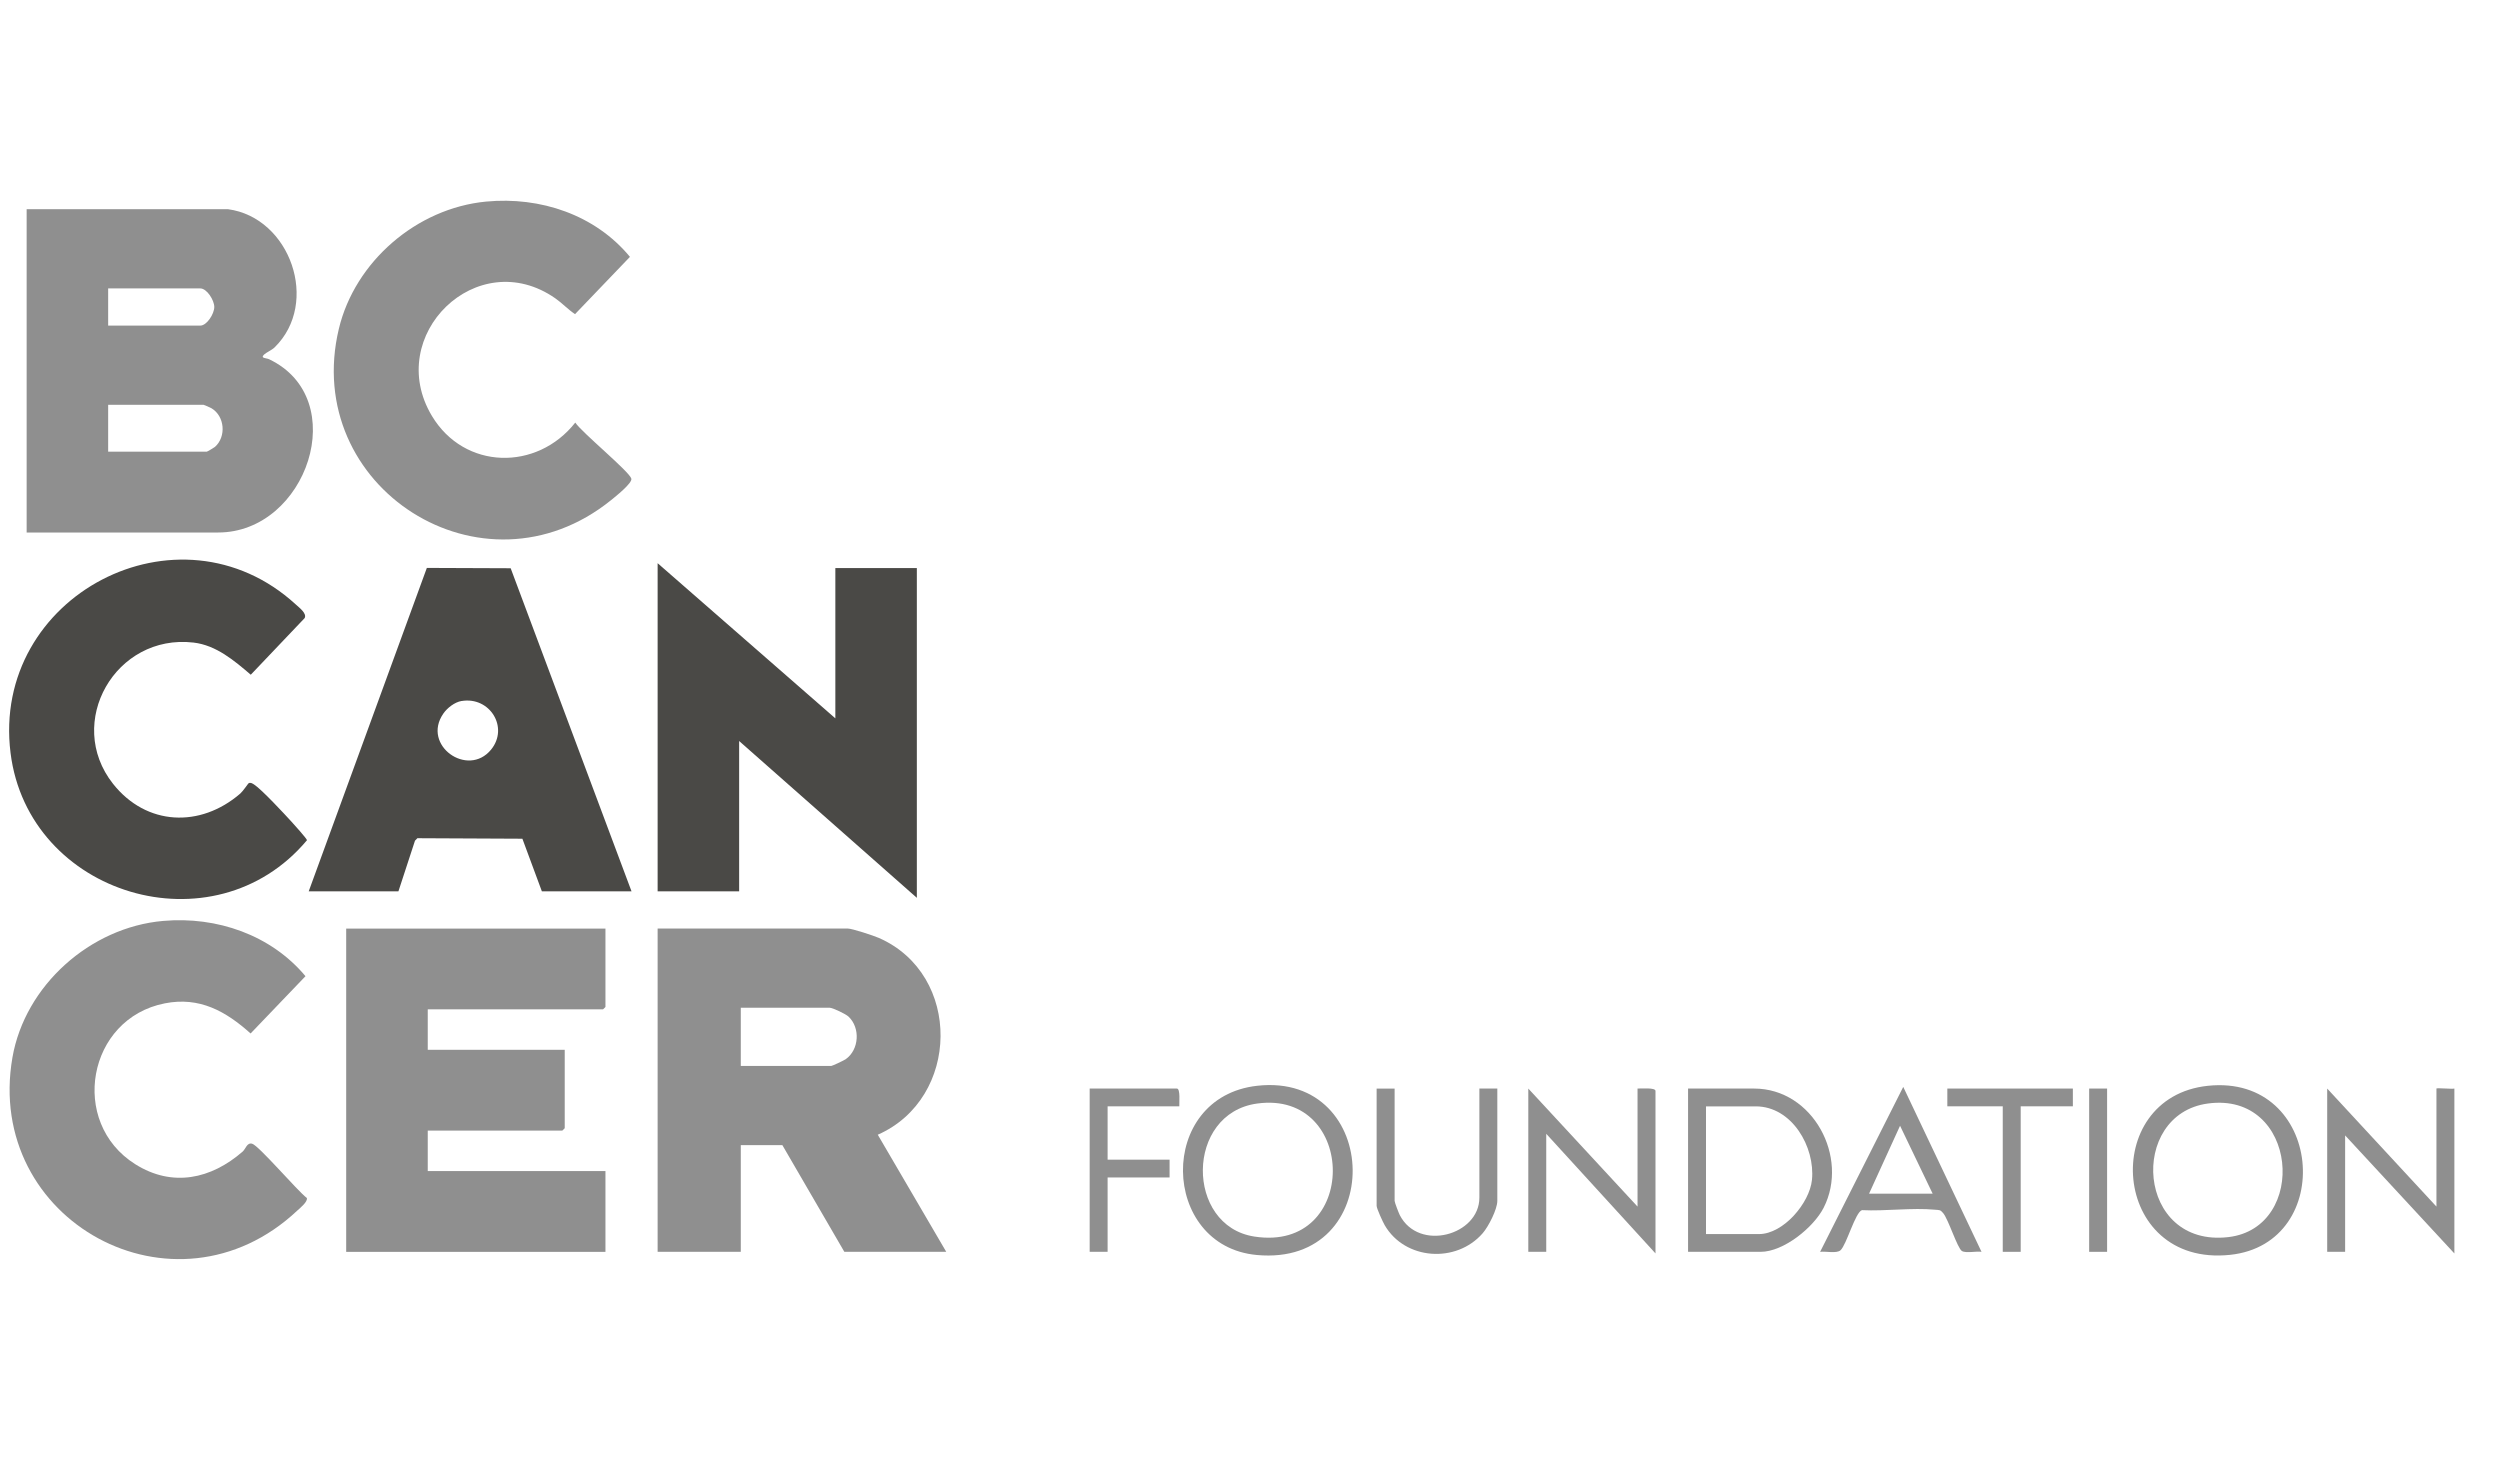
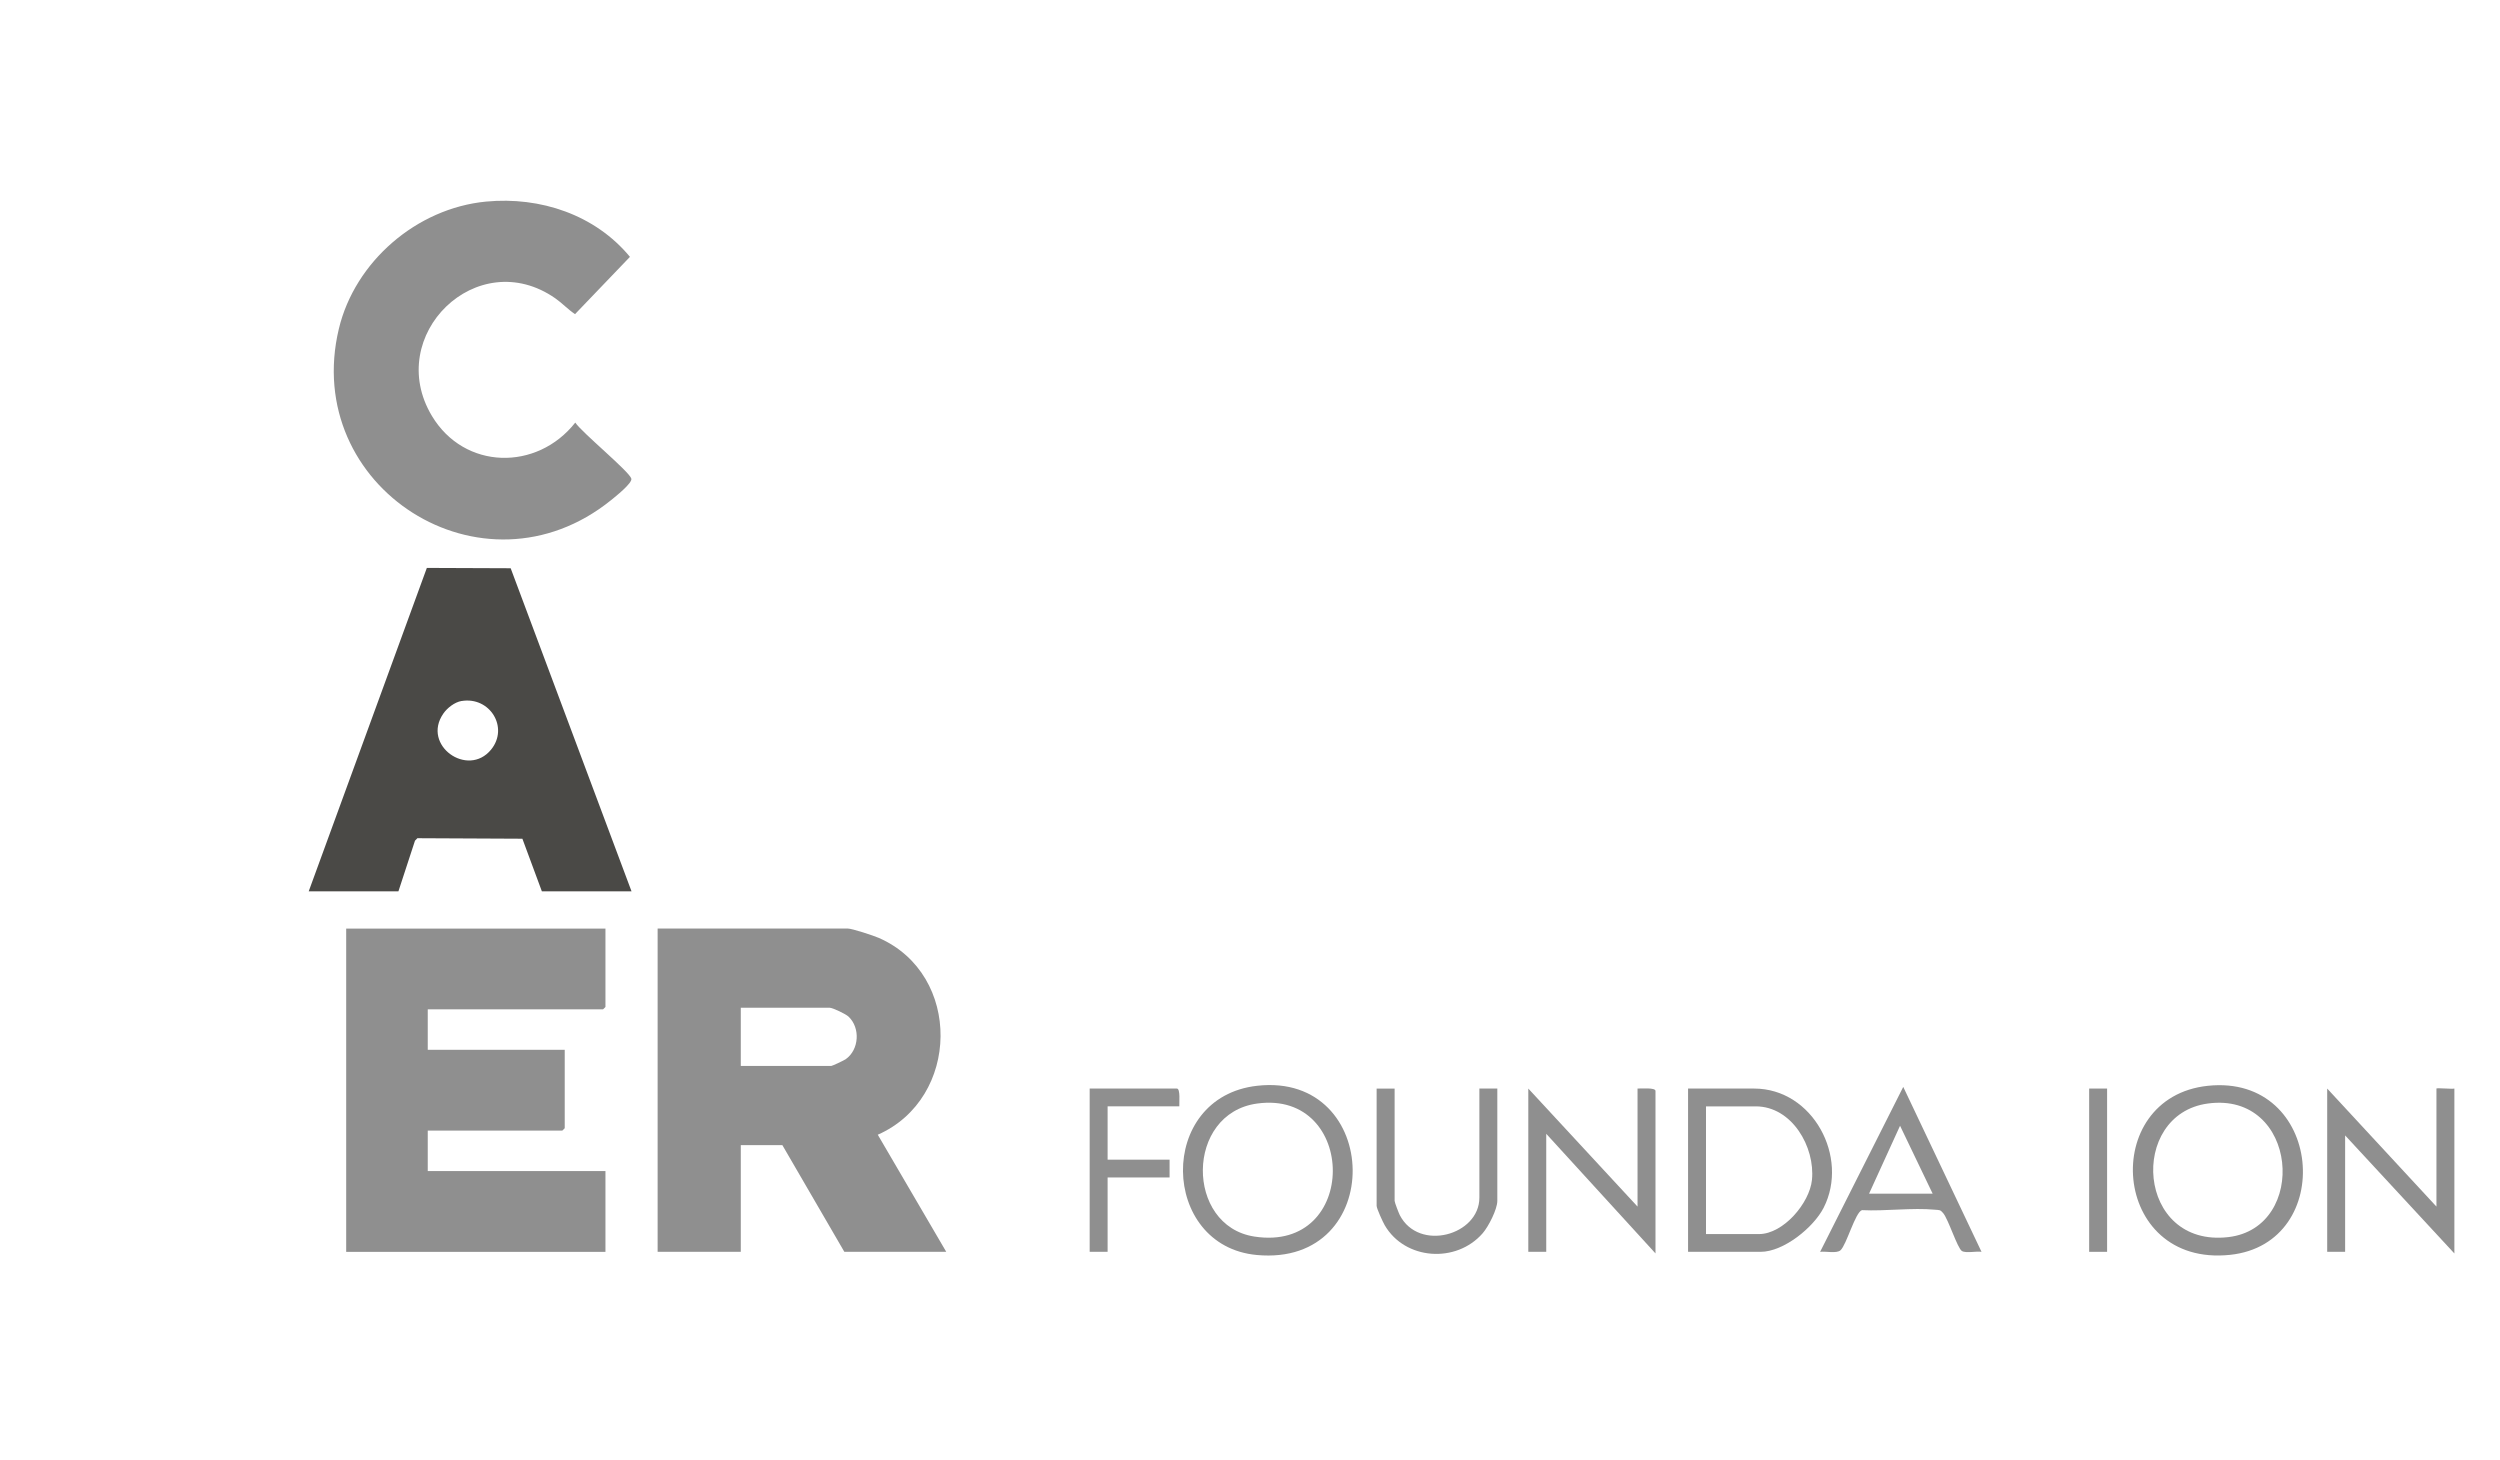
<svg xmlns="http://www.w3.org/2000/svg" width="137" height="80" viewBox="0 0 137 80" fill="none">
  <path d="M134.5 68.689L128.513 62.221V68.6H127.53V59.653L133.517 66.121V59.653C133.517 59.605 134.381 59.689 134.5 59.653V68.689Z" fill="#8F8F8F" />
-   <path d="M12.494 11.464C15.906 11.923 17.549 16.598 15.044 19.041C14.894 19.187 14.595 19.312 14.471 19.43C14.249 19.643 14.595 19.615 14.742 19.684C19.304 21.85 16.817 29.181 11.955 29.181H1.46V11.464H12.494ZM5.927 17.843H10.975C11.338 17.843 11.743 17.195 11.743 16.824C11.743 16.452 11.338 15.805 10.975 15.805H5.927V17.843ZM5.927 24.751H11.333C11.359 24.751 11.728 24.533 11.782 24.487C12.409 23.929 12.319 22.808 11.589 22.372C11.529 22.336 11.178 22.183 11.155 22.183H5.927V24.751Z" fill="#8F8F8F" />
  <path d="M51.854 68.6H46.27L42.874 62.754H40.595V68.6H36.038V50.883H46.448C46.703 50.883 47.872 51.273 48.161 51.398C52.736 53.406 52.623 60.191 48.102 62.183L51.854 68.6ZM40.595 58.414H45.555C45.606 58.414 46.257 58.107 46.344 58.045C47.08 57.528 47.16 56.33 46.497 55.708C46.35 55.569 45.632 55.224 45.465 55.224H40.595V58.411V58.414Z" fill="#8F8F8F" />
  <path d="M33.179 50.883V55.18C33.179 55.18 33.055 55.313 33.045 55.313H23.441V57.528H30.947V61.825C30.947 61.825 30.823 61.958 30.813 61.958H23.441V64.173H33.179V68.602H18.971V50.886H33.179V50.883Z" fill="#8F8F8F" />
-   <path d="M45.777 39.366V31.129H50.243V49.201L40.505 40.608V48.845H36.038V30.863L45.777 39.366Z" fill="#4A4946" />
  <path d="M16.917 48.846L23.391 31.122L27.985 31.14L34.608 48.846H29.695L28.627 45.962L22.873 45.934L22.741 46.07L21.833 48.846H16.92H16.917ZM25.291 38.414C24.914 38.478 24.503 38.798 24.292 39.108C23.097 40.841 25.634 42.636 26.909 41.082C27.902 39.871 26.846 38.155 25.291 38.416V38.414Z" fill="#4A4946" />
-   <path d="M13.622 42.923C13.73 42.861 13.836 42.936 13.929 42.995C14.352 43.274 15.573 44.59 15.98 45.035C16.096 45.161 16.832 45.978 16.822 46.044C11.723 52.131 1.55 49.071 0.578 41.261C-0.496 32.65 9.805 27.263 16.205 33.121C16.396 33.298 16.829 33.613 16.695 33.871L13.743 36.975C12.84 36.204 11.852 35.359 10.608 35.213C6.329 34.714 3.54 39.597 6.195 42.954C8.02 45.258 10.974 45.381 13.165 43.489C13.325 43.35 13.591 42.943 13.622 42.923Z" fill="#4A4946" />
-   <path d="M8.946 50.466C11.883 50.208 14.85 51.234 16.741 53.495L13.733 56.634C12.37 55.413 10.938 54.609 9.034 54.983C4.786 55.812 3.764 61.507 7.416 63.801C9.454 65.082 11.573 64.608 13.297 63.107C13.464 62.962 13.531 62.6 13.815 62.675C14.179 62.77 16.308 65.271 16.816 65.65C16.871 65.857 16.45 66.193 16.29 66.341C9.589 72.64 -0.87 66.902 0.681 57.953C1.365 54.013 4.933 50.817 8.943 50.466H8.946Z" fill="#8F8F8F" />
  <path d="M26.637 11.047C29.615 10.763 32.614 11.769 34.521 14.076L31.512 17.215C31.125 16.959 30.82 16.621 30.436 16.352C26.155 13.357 21.02 18.385 23.67 22.795C25.453 25.762 29.427 25.821 31.525 23.158C31.896 23.711 34.495 25.844 34.598 26.231C34.663 26.471 33.713 27.224 33.489 27.406C26.449 33.093 16.494 26.694 18.569 18.019C19.448 14.34 22.829 11.411 26.637 11.047Z" fill="#8F8F8F" />
  <path d="M120.991 59.502C127.324 58.836 128.067 68.154 122.204 68.766C115.668 69.45 115.02 60.13 120.991 59.502ZM120.989 60.473C116.615 61.067 117.067 68.385 122.117 67.793C126.516 67.278 125.938 59.799 120.989 60.473Z" fill="#8F8F8F" />
-   <path d="M68.897 59.5C75.741 58.737 76.004 69.432 68.874 68.774C63.576 68.285 63.373 60.114 68.897 59.5ZM68.897 60.473C64.947 61.01 64.952 67.174 68.735 67.763C74.497 68.659 74.394 59.725 68.897 60.473Z" fill="#8F8F8F" />
+   <path d="M68.897 59.5C75.741 58.737 76.004 69.432 68.874 68.774C63.576 68.285 63.373 60.114 68.897 59.5ZM68.897 60.473C64.947 61.01 64.952 67.174 68.735 67.763C74.497 68.659 74.394 59.725 68.897 60.473" fill="#8F8F8F" />
  <path d="M92.506 68.6V59.653H96.124C99.354 59.653 101.341 63.422 99.938 66.18C99.388 67.261 97.744 68.6 96.482 68.6H92.506ZM93.489 67.627H96.392C97.729 67.627 99.166 65.929 99.295 64.659C99.478 62.859 98.201 60.629 96.214 60.629H93.489V67.627Z" fill="#8F8F8F" />
  <path d="M89.737 66.119V59.651C89.915 59.663 90.721 59.582 90.721 59.784V68.687L84.734 62.132V68.6H83.751V59.653L89.737 66.121V66.119Z" fill="#8F8F8F" />
  <path d="M104.299 59.564L108.587 68.6C108.314 68.554 107.731 68.687 107.514 68.556C107.266 68.408 106.776 66.825 106.484 66.477C106.322 66.282 106.275 66.316 106.046 66.293C104.794 66.17 103.313 66.382 102.036 66.316C101.669 66.426 101.189 68.221 100.859 68.515C100.64 68.707 100.043 68.556 99.742 68.602L104.296 59.566L104.299 59.564ZM105.909 65.412L104.123 61.691L102.425 65.412H105.909Z" fill="#8F8F8F" />
  <path d="M76.425 59.653V65.809C76.425 65.888 76.649 66.472 76.709 66.59C77.754 68.613 81.07 67.693 81.07 65.632V59.653H82.053V65.809C82.053 66.27 81.567 67.22 81.25 67.583C79.8 69.248 76.995 69.053 75.883 67.143C75.78 66.966 75.439 66.226 75.439 66.078V59.656H76.422L76.425 59.653Z" fill="#8F8F8F" />
  <path d="M64.629 60.626H60.697V63.55H64.093V64.526H60.697V68.6H59.714V59.653H64.493C64.697 59.653 64.614 60.45 64.627 60.629L64.629 60.626Z" fill="#8F8F8F" />
-   <path d="M113.593 59.653V60.626H110.734V68.6H109.751V60.626H106.714V59.653H113.593Z" fill="#8F8F8F" />
  <path d="M115.469 59.653H114.486V68.6H115.469V59.653Z" fill="#8F8F8F" />
</svg>